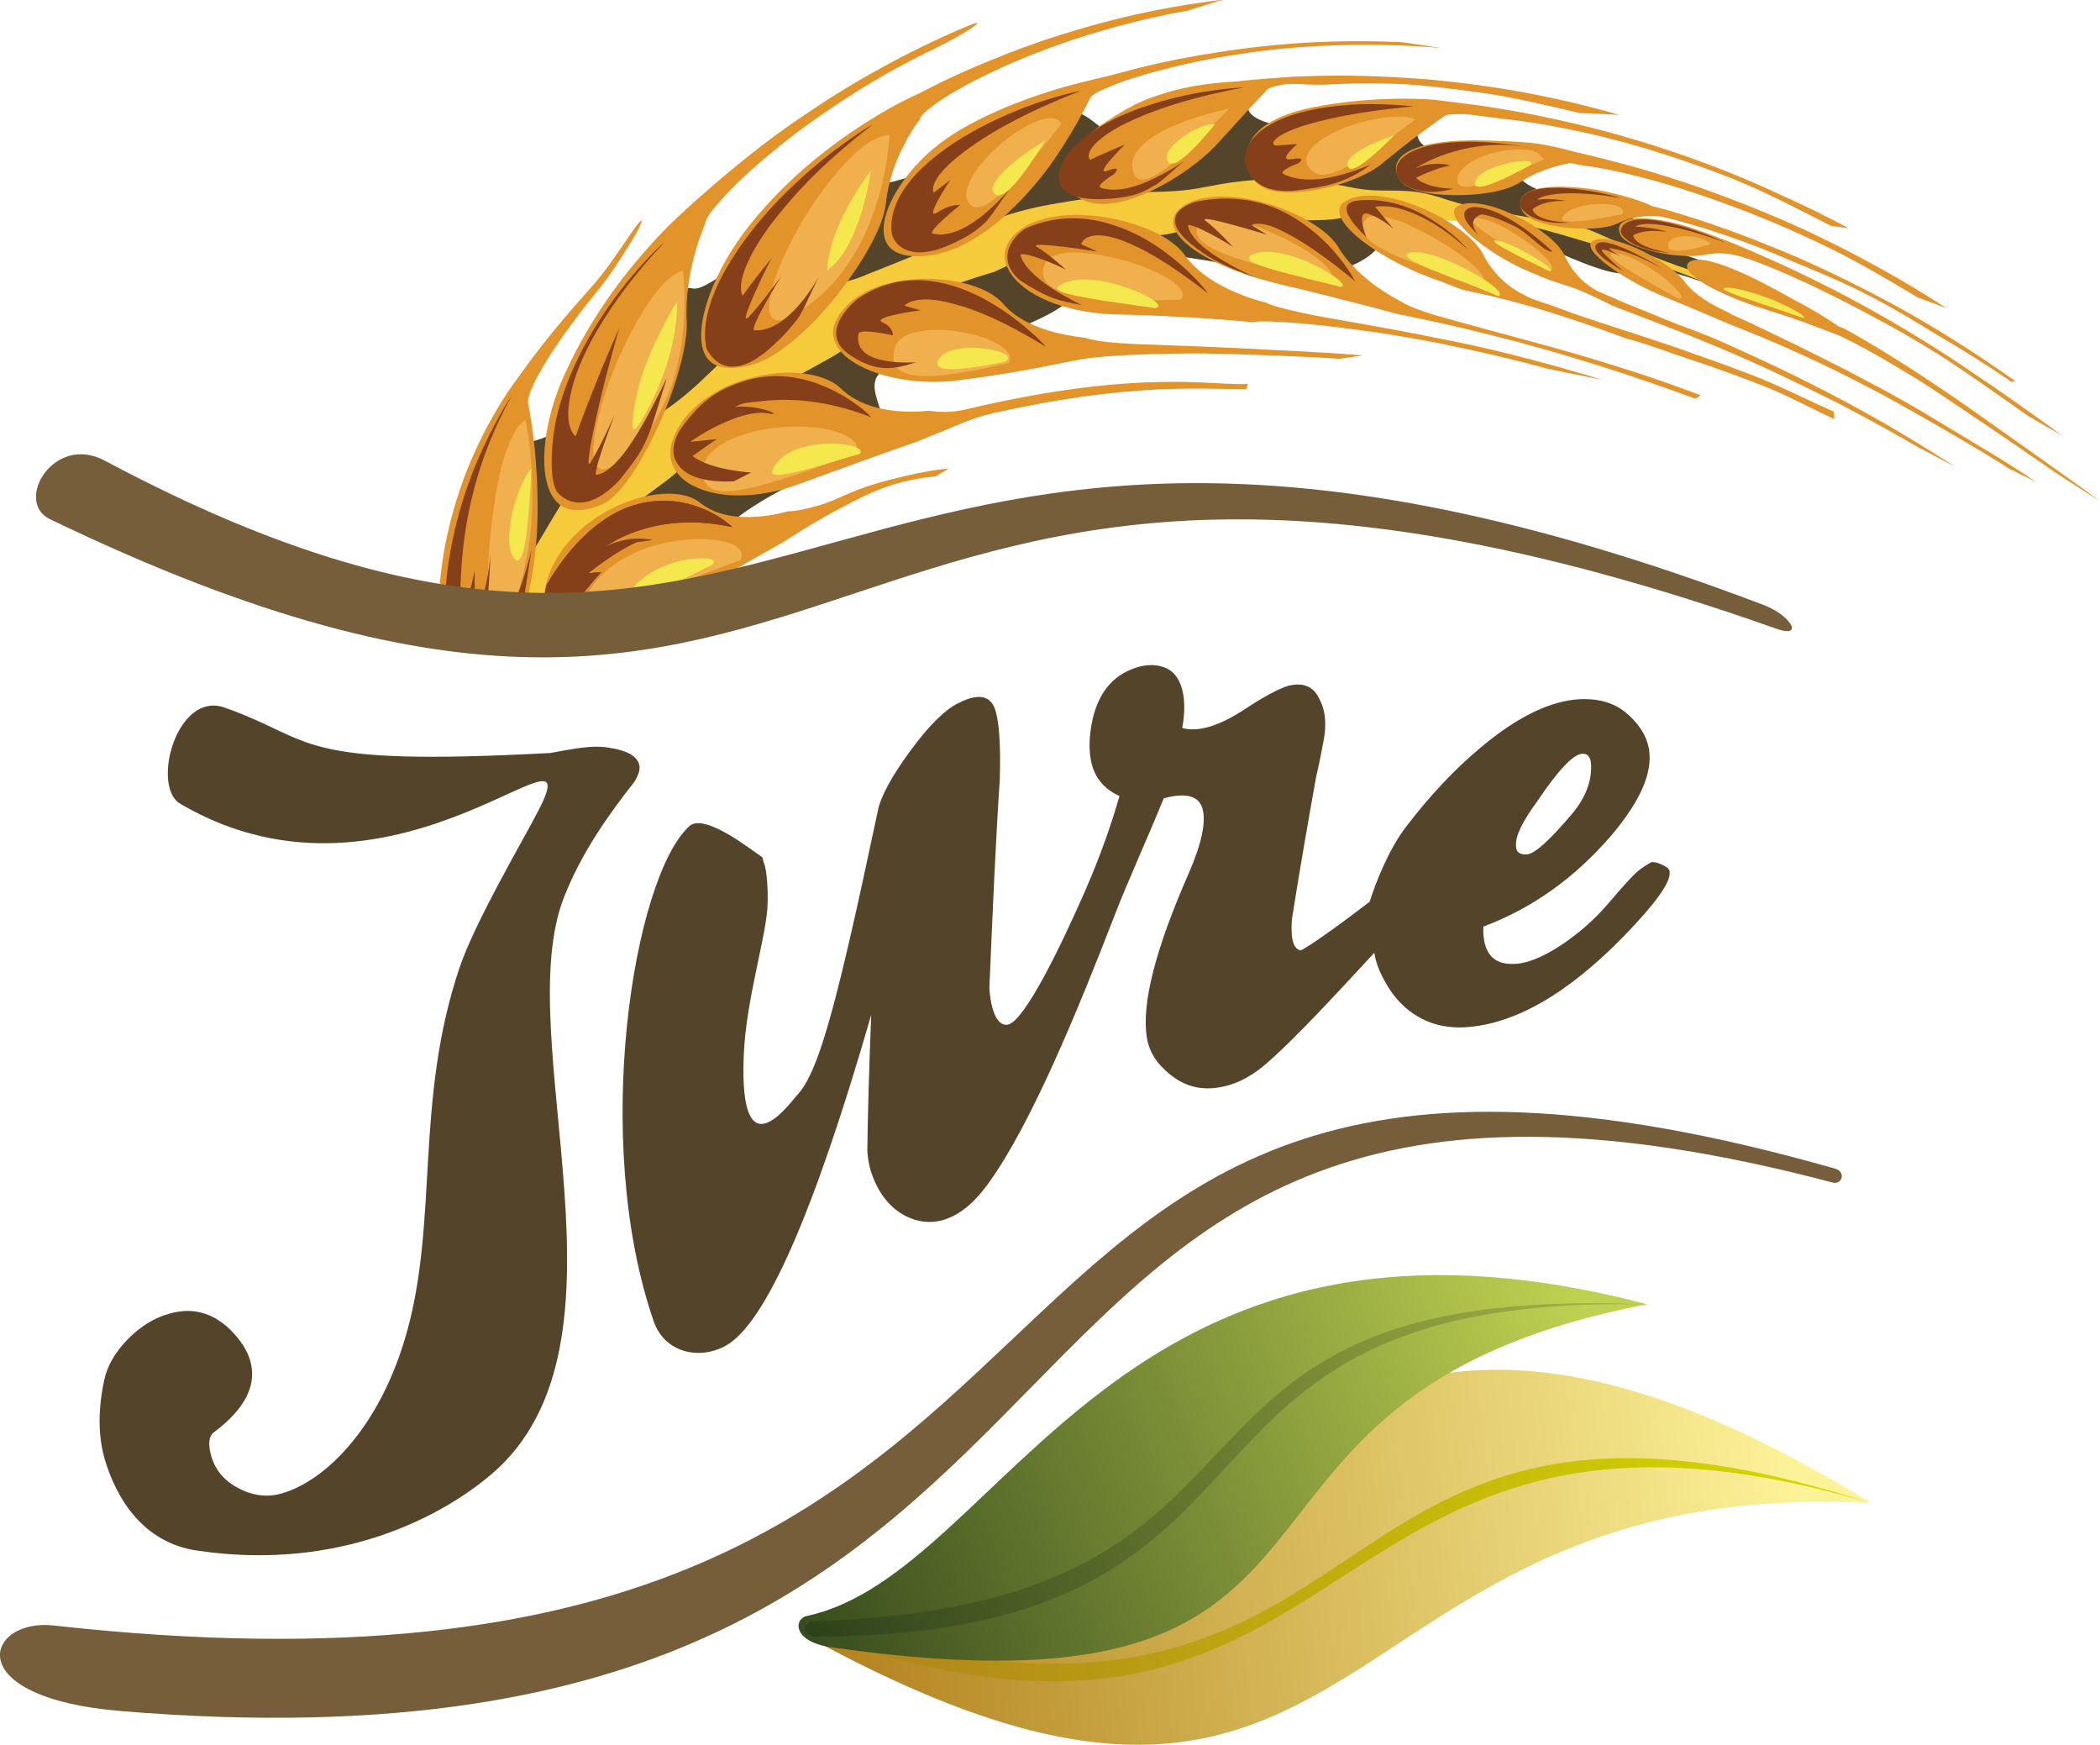
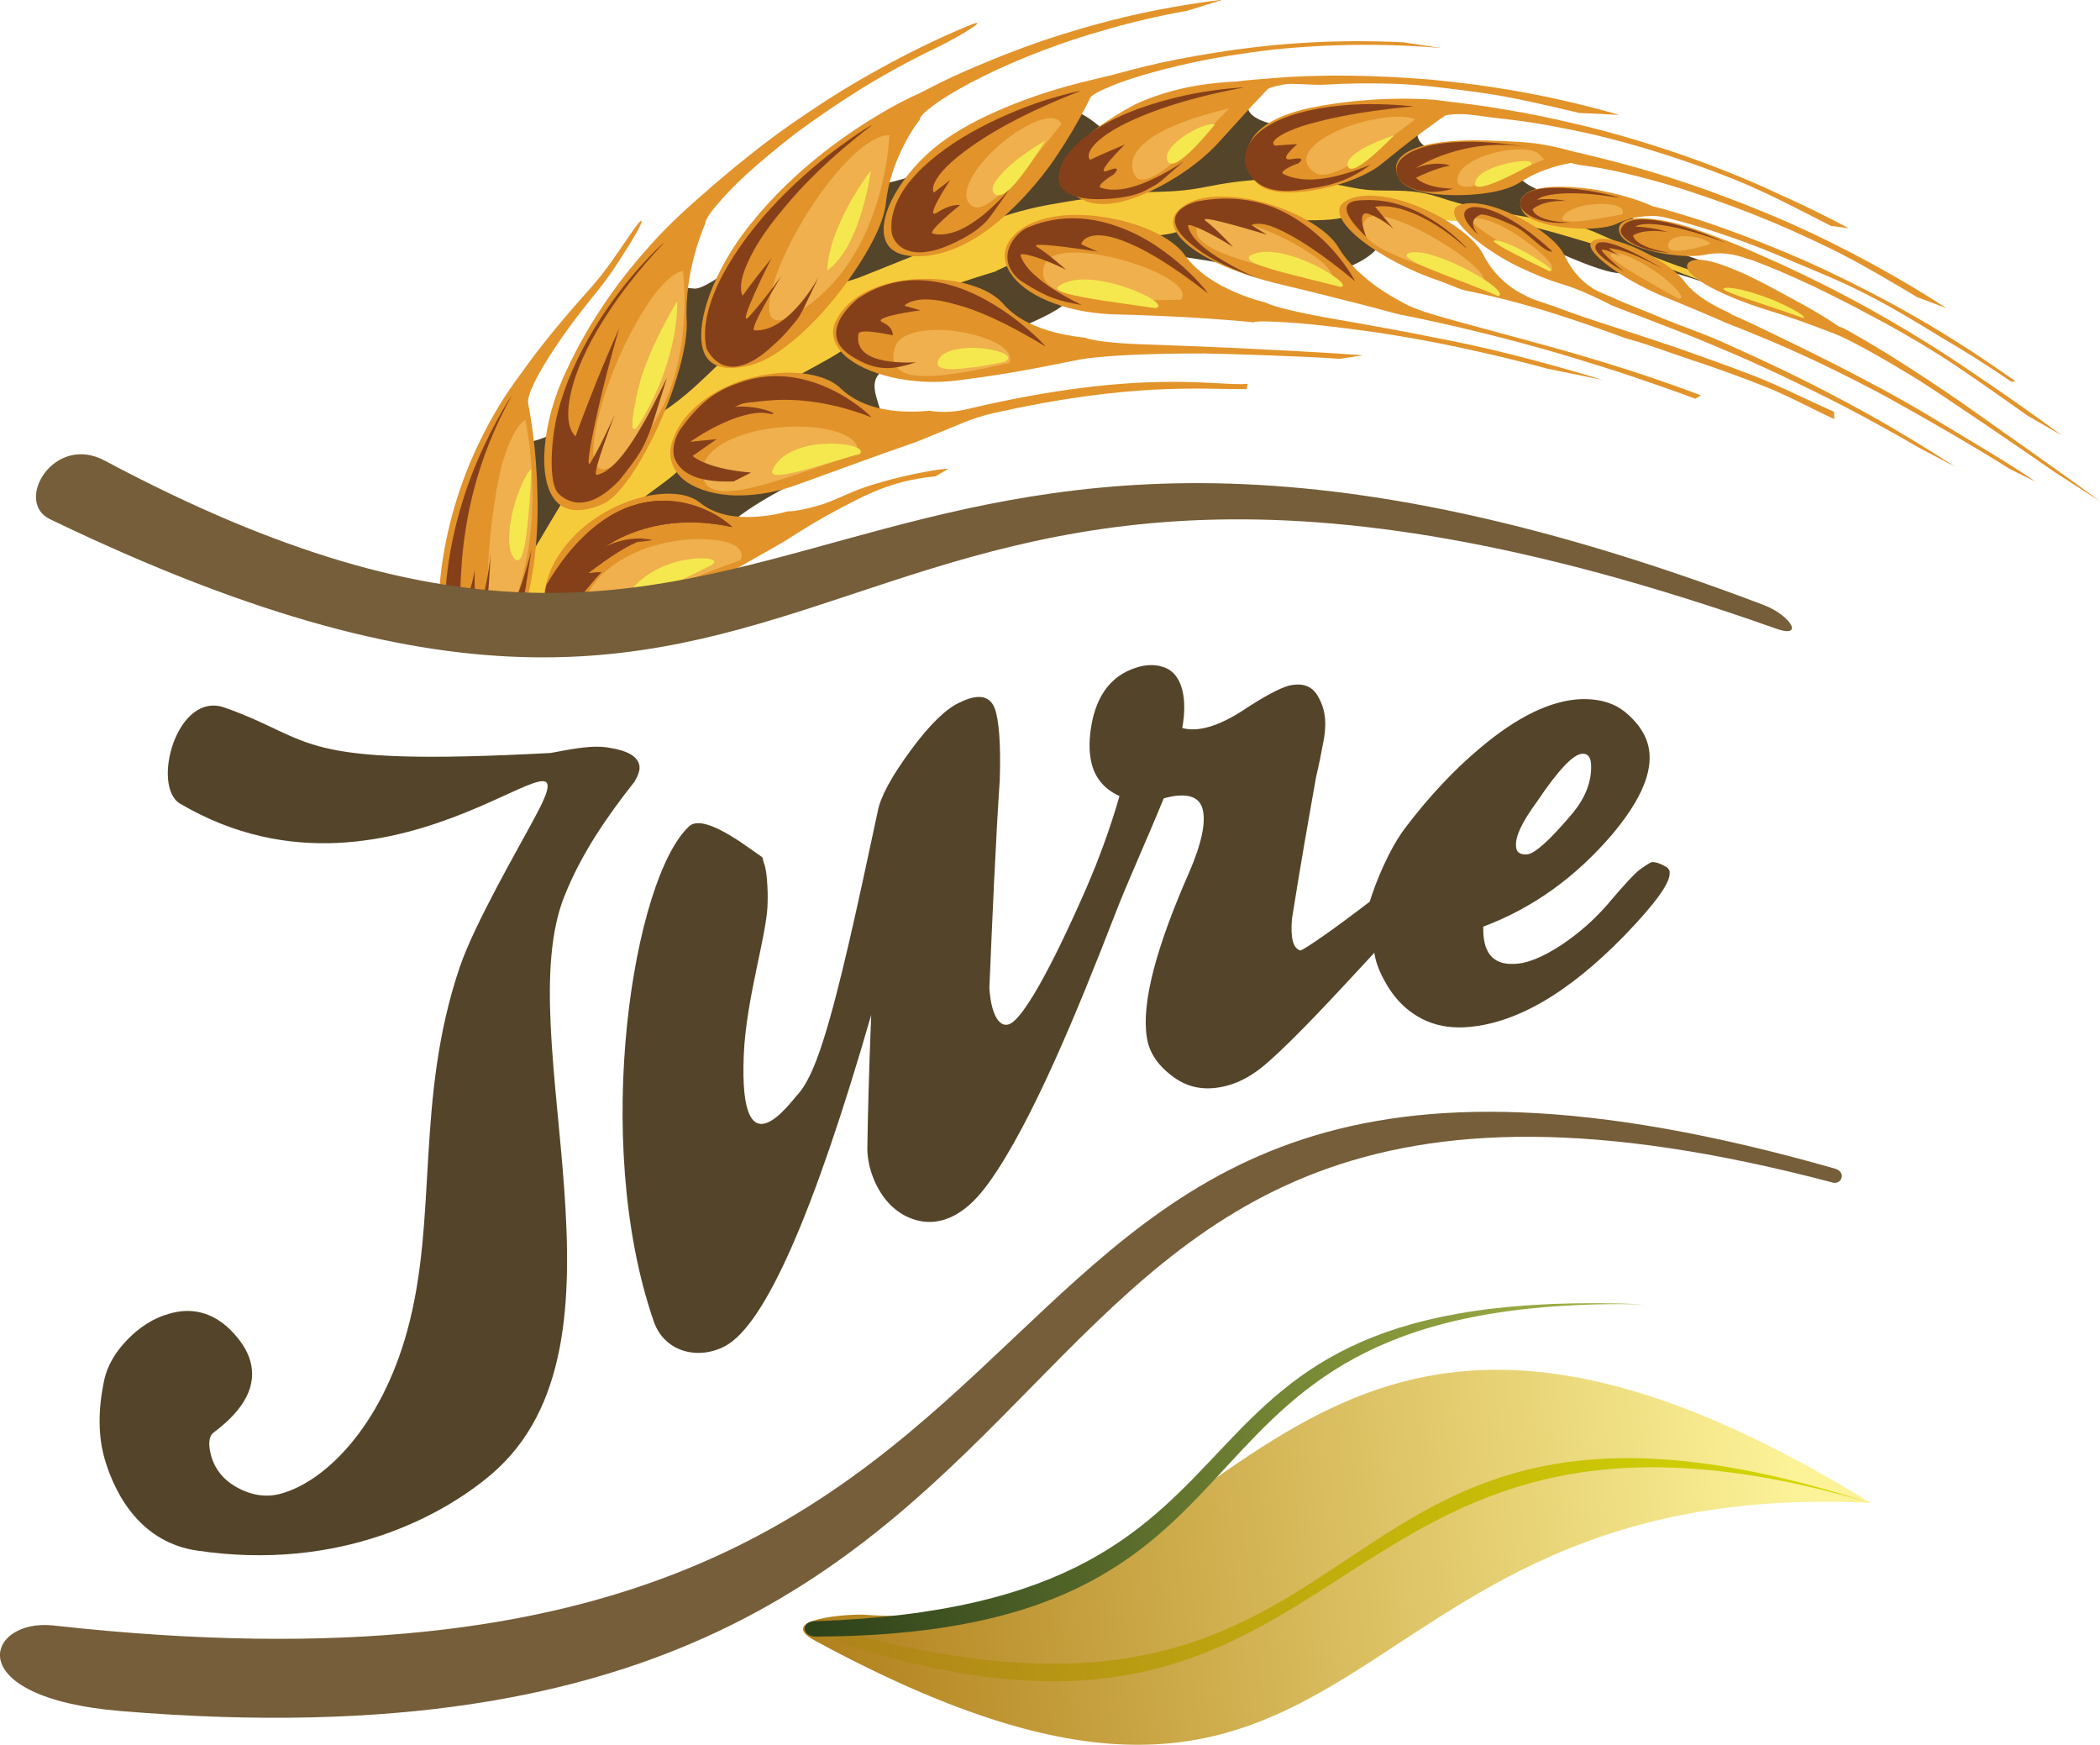
<svg xmlns="http://www.w3.org/2000/svg" width="130" height="108" viewBox="0 0 130 108" fill="none">
  <g clip-path="url(#clip0_8_14)">
    <path d="M108.051 17.905C108.862 17.691 109.386 17.406 107.265 16.74C106.216 16.431 104.5 15.884 103.166 15.361C101.808 14.838 100.807 14.314 101.14 13.886C101.474 13.482 100.449 13.102 99.091 12.745C97.732 12.388 96.04 12.079 95.063 11.675C93.085 10.771 94.277 9.797 92.585 9.797C91.727 9.797 90.559 9.749 89.558 9.535C88.581 9.345 87.795 8.988 87.747 8.346C87.699 7.704 86.675 7.538 85.435 7.609C84.196 7.657 82.719 7.918 81.742 7.966C80.741 8.013 79.692 7.894 78.882 7.704C78.048 7.514 77.428 7.205 77.285 6.801C77.142 6.42 75.545 6.848 73.853 7.419C72.161 8.013 70.326 8.75 69.659 8.75C68.968 8.727 68.277 7.918 67.443 7.347C66.609 6.777 65.632 6.42 64.368 7.347C63.534 7.942 62.2 8.584 60.794 9.202C59.364 9.82 57.839 10.439 56.552 10.867C55.265 11.295 54.193 11.532 53.668 11.414C53.144 11.318 51.905 11.937 50.451 12.888C48.997 13.839 47.329 15.075 45.947 16.122C44.565 17.144 43.421 17.952 42.92 17.857C42.134 17.715 40.942 18.309 39.846 19.213C38.774 20.116 37.82 21.329 37.463 22.28C36.295 25.3 35.056 26.441 33.96 26.964C32.863 27.488 31.934 27.369 31.433 27.963C31.1 28.343 30.647 29.223 30.147 30.27C29.646 31.34 29.146 32.576 28.717 33.741C28.288 34.882 27.954 35.952 27.74 36.571C27.597 37.046 27.215 37.593 26.763 38.188C31.6 38.758 36.105 38.306 40.632 37.379C40.823 37.284 40.99 37.189 41.133 37.118C41.919 36.618 43.135 35.881 43.993 35.215C44.874 34.526 45.399 33.884 44.779 33.48C44.35 33.218 44.874 32.6 45.875 31.863C46.876 31.125 48.354 30.293 49.855 29.556C51.333 28.819 52.81 28.153 53.716 27.701C55.074 26.941 54.645 25.87 54.336 24.872C54.026 23.873 53.835 22.922 55.765 22.542C57.052 22.304 58.768 21.805 60.46 21.234C62.152 20.663 63.82 20.045 64.964 19.427C66.108 18.808 66.704 18.214 66.227 17.643C65.512 16.787 65.655 16.24 66.37 15.908C67.085 15.575 68.348 15.479 69.85 15.551C71.351 15.622 73.091 15.86 74.687 16.122C76.308 16.407 77.809 16.716 78.834 16.93C80.931 17.263 82.79 16.906 84.053 16.264C85.316 15.622 85.96 14.695 85.602 13.863C85.364 13.292 86.222 13.102 87.556 13.197C88.915 13.292 90.726 13.672 92.418 14.172C94.086 14.647 95.611 15.218 96.35 15.575C97.446 16.074 98.59 16.526 99.448 16.764C100.306 17.001 100.902 16.977 100.926 16.549C100.95 16.24 102.141 16.454 103.69 16.906C105.239 17.358 107.146 18.024 108.576 18.547C110.006 19.046 110.983 19.355 110.697 18.951C110.697 18.88 107.241 18.119 108.051 17.905Z" fill="#544429" />
    <path d="M105.072 16.835C104.405 16.668 103.38 16.288 102.403 15.908C101.426 15.527 100.449 15.123 99.853 14.861C98.662 14.362 98.209 14.005 96.112 13.696C95.063 13.53 93.824 13.316 92.656 13.102C91.489 12.888 90.392 12.626 89.653 12.388C88.128 11.889 87.675 11.794 85.745 11.794C84.768 11.794 84.291 11.723 83.672 11.604C83.076 11.485 82.337 11.318 80.907 11.2C79.478 11.081 78.477 11.081 77.547 11.152C76.618 11.223 75.784 11.342 74.711 11.556C73.639 11.77 72.829 11.841 71.899 11.865C70.97 11.889 69.945 11.913 68.42 12.127C66.895 12.341 65.441 12.555 64.106 12.84C62.748 13.149 61.509 13.53 60.413 14.124C59.316 14.719 57.767 15.337 56.361 15.908C54.955 16.478 53.692 16.978 53.096 17.215C52.477 17.429 51.571 17.62 50.427 18.095C49.283 18.571 47.925 19.332 46.471 20.639C45.041 21.995 44.04 22.993 43.159 23.802C42.277 24.61 41.467 25.229 40.466 25.847C39.465 26.513 38.583 27.012 37.677 27.725C36.772 28.462 35.866 29.413 34.841 31.03C33.84 32.671 33.078 34.026 32.315 35.215C31.6 36.357 30.909 37.379 30.099 38.378C31.457 38.425 32.792 38.402 34.127 38.306C34.413 37.427 34.937 36.285 35.675 35.168C36.438 34.003 37.391 32.837 38.392 31.982C39.393 31.102 40.323 30.436 41.038 29.913C41.752 29.39 42.229 28.962 42.372 28.605C42.491 28.225 43.444 27.321 44.565 26.394C45.709 25.49 47.043 24.563 47.877 24.063C48.735 23.588 49.95 22.97 50.999 22.375C52.072 21.781 53.001 21.186 53.239 20.639C53.406 20.259 54.359 19.641 55.575 19.046C56.79 18.452 58.291 17.881 59.507 17.477C60.698 17.073 61.604 16.811 61.604 16.811C61.604 16.787 62.676 16.288 63.892 15.789C65.131 15.289 66.513 14.838 67.085 14.742C67.657 14.671 68.682 14.671 69.778 14.671C70.874 14.647 72.042 14.6 72.852 14.362C74.497 13.815 73.543 13.411 75.474 13.458C76.427 13.482 77.952 13.553 79.406 13.601C80.86 13.649 82.29 13.672 83.076 13.482C83.862 13.268 84.816 13.244 85.721 13.268C86.651 13.292 87.532 13.411 88.2 13.506C88.867 13.601 90.035 13.672 91.083 13.744C92.132 13.791 93.038 13.815 93.181 13.744C93.324 13.672 94.444 13.91 95.754 14.267C97.065 14.623 98.59 15.099 99.567 15.384C100.211 15.551 101.522 15.955 102.928 16.478C104.334 16.978 105.835 17.596 106.907 18.024C107.98 18.476 108.599 18.737 108.266 18.547C108.29 18.547 106.455 17.168 105.072 16.835Z" fill="#F6CB3B" />
    <path d="M39.036 14.481C38.035 15.931 37.487 16.787 36.51 17.881C35.532 18.975 34.698 19.95 34.007 20.806C33.34 21.638 32.816 22.328 32.482 22.803C32.125 23.279 31.958 23.54 31.958 23.517C30.909 24.967 30.075 26.465 29.384 27.987C28.693 29.509 28.192 31.03 27.835 32.481C27.477 33.955 27.263 35.358 27.192 36.642C27.168 37.189 27.168 37.688 27.168 38.188C28.884 38.402 30.576 38.473 32.22 38.449C32.601 37.355 32.863 36.19 33.03 35.025C33.245 33.503 33.316 31.958 33.269 30.579C33.245 29.176 33.126 27.916 33.006 26.941C32.887 25.966 32.744 25.252 32.697 24.967C32.649 24.753 32.768 24.325 33.054 23.73C33.34 23.136 33.793 22.351 34.389 21.472C34.984 20.568 35.747 19.546 36.629 18.452C37.534 17.358 38.106 16.526 38.988 15.099C39.894 13.672 40.013 13.03 39.036 14.481Z" fill="#E2932A" />
    <path fill-rule="evenodd" clip-rule="evenodd" d="M77.237 23.754C75.402 23.945 70.779 22.732 59.864 25.324C58.863 25.561 58.053 25.514 57.529 25.419C57.529 25.419 56.647 25.538 55.551 25.442C54.431 25.347 53.096 25.015 52.095 24.087C51.404 23.374 50.093 23.041 48.664 23.065C47.21 23.112 45.613 23.517 44.303 24.277C42.992 25.038 41.967 26.108 41.586 27.416C41.324 28.296 41.633 29.081 42.277 29.651C42.92 30.198 43.945 30.555 45.16 30.65C46.376 30.721 47.806 30.555 49.259 30.032C51.19 29.342 53.168 28.605 54.645 28.082C56.147 27.559 57.148 27.202 57.148 27.178C57.148 27.178 57.553 27.012 58.315 26.703C59.078 26.417 60.127 25.87 61.532 25.561C69.945 23.683 74.211 24.087 77.166 24.087L77.237 23.754Z" fill="#E2932A" />
    <path fill-rule="evenodd" clip-rule="evenodd" d="M84.363 21.995C82.814 21.852 77.976 21.614 76.546 21.543C75.093 21.472 73.734 21.424 72.519 21.377C71.28 21.329 70.183 21.305 69.278 21.234C68.372 21.163 67.633 21.067 67.157 20.901C67.157 20.901 66.323 20.83 65.274 20.568C64.225 20.283 62.986 19.807 62.128 18.832C61.532 18.119 60.341 17.596 58.935 17.382C57.553 17.168 55.98 17.215 54.645 17.643C53.311 18.048 52.215 18.832 51.714 19.926C51.38 20.663 51.642 21.377 52.286 21.995C52.929 22.589 53.954 23.065 55.193 23.35C56.433 23.635 57.862 23.73 59.316 23.54C61.247 23.302 63.082 22.993 64.416 22.732C65.775 22.47 66.632 22.28 66.632 22.304C66.656 22.28 67.038 22.209 67.681 22.137C68.348 22.066 69.278 21.995 70.445 21.947C71.613 21.9 72.995 21.876 74.568 21.876C76.117 21.9 81.122 22.066 82.933 22.209L84.363 21.995Z" fill="#E2932A" />
    <path fill-rule="evenodd" clip-rule="evenodd" d="M99.21 23.517C97.446 22.97 95.635 22.47 93.872 22.018C92.108 21.567 90.368 21.186 88.724 20.877C87.08 20.544 85.531 20.259 84.172 20.021C82.79 19.783 81.575 19.569 80.574 19.355C79.573 19.141 78.81 18.951 78.31 18.713C78.31 18.713 77.452 18.523 76.427 18.071C75.379 17.62 74.163 16.906 73.377 15.836C72.852 15.052 71.661 14.338 70.255 13.886C68.849 13.435 67.204 13.197 65.775 13.339C64.345 13.482 63.105 13.982 62.486 14.909C62.057 15.551 62.128 16.264 62.557 16.906C62.986 17.572 63.773 18.166 64.845 18.618C65.918 19.07 67.252 19.379 68.777 19.451C70.779 19.498 72.995 19.593 74.711 19.712C76.427 19.831 77.619 19.95 77.619 19.95C77.642 19.902 78 19.878 78.643 19.902C79.287 19.926 80.192 19.974 81.336 20.093C82.48 20.211 83.815 20.378 85.34 20.592C86.841 20.83 88.533 21.115 90.297 21.495C92.061 21.876 93.919 22.304 95.826 22.827L99.21 23.517Z" fill="#E2932A" />
    <path fill-rule="evenodd" clip-rule="evenodd" d="M105.287 24.468C103.714 23.873 102.141 23.326 100.568 22.827C98.995 22.328 97.47 21.876 96.016 21.472C94.563 21.067 93.204 20.711 91.989 20.378C90.774 20.045 89.701 19.76 88.819 19.498C87.938 19.236 87.247 18.975 86.818 18.713C86.818 18.713 86.15 18.38 85.316 17.81C84.482 17.215 83.505 16.383 82.885 15.361C82.457 14.6 81.432 13.839 80.169 13.244C78.906 12.65 77.428 12.246 76.094 12.174C74.759 12.103 73.591 12.341 72.924 13.03C72.471 13.506 72.543 14.053 72.995 14.623C73.448 15.194 74.282 15.765 75.379 16.288C76.475 16.811 77.833 17.263 79.335 17.619C81.479 18.119 83.362 18.618 84.697 18.951C86.031 19.308 86.818 19.522 86.818 19.498C89.534 20.045 91.989 20.639 94.205 21.234C96.422 21.828 98.4 22.447 100.187 23.017C101.974 23.612 103.547 24.159 104.953 24.682L105.287 24.468Z" fill="#E2932A" />
    <path fill-rule="evenodd" clip-rule="evenodd" d="M113.533 25.49C111.936 24.777 110.053 23.826 108.433 23.207C106.836 22.589 105.263 22.042 103.786 21.519C102.308 21.02 101.164 20.639 99.901 20.235C98.638 19.831 97.494 19.451 96.565 19.094C95.635 18.737 94.873 18.571 94.372 18.262C94.372 18.262 92.752 17.596 91.822 15.765C91.489 15.075 90.631 14.314 89.582 13.672C88.51 13.03 87.223 12.483 86.055 12.246C84.887 12.008 83.815 12.056 83.171 12.531C82.528 13.03 83.1 13.934 84.291 14.885C85.483 15.812 87.294 16.787 89.105 17.382C90.154 17.786 90.392 17.905 90.702 17.976C91.012 18.048 91.369 18.095 92.728 18.428C94.086 18.761 96.422 19.379 100.664 20.948C102.022 21.305 103.333 21.828 104.786 22.304C106.24 22.779 107.742 23.326 109.243 23.921C110.744 24.515 112.103 25.276 113.556 25.942L113.533 25.49Z" fill="#E2932A" />
    <path fill-rule="evenodd" clip-rule="evenodd" d="M89.225 2.972C86.984 2.782 84.744 2.734 82.647 2.806C80.526 2.877 78.524 3.067 76.713 3.353C74.902 3.614 73.281 3.971 71.899 4.328C70.541 4.684 69.445 5.041 68.682 5.374C67.919 5.683 67.49 5.945 67.466 6.111C67.466 6.111 67.204 6.658 66.752 7.466C66.299 8.275 65.679 9.297 64.964 10.296C64.345 11.128 63.606 12.008 62.772 12.816C61.962 13.625 61.056 14.362 60.079 14.909C59.126 15.456 58.101 15.812 57.005 15.86C55.575 15.908 54.907 15.432 54.741 14.623C54.574 13.815 54.931 12.697 55.646 11.604C56.361 10.486 57.41 9.392 58.625 8.56C59.745 7.775 61.247 7.038 62.748 6.444C64.249 5.849 65.751 5.398 66.895 5.112C68.038 4.827 68.777 4.661 68.777 4.661C68.777 4.661 69.278 4.518 70.207 4.28C71.113 4.042 72.447 3.733 74.092 3.448C75.736 3.163 77.69 2.877 79.835 2.711C82.004 2.544 84.363 2.497 86.841 2.616L89.225 2.972Z" fill="#E2932A" />
    <path fill-rule="evenodd" clip-rule="evenodd" d="M97.756 6.991C95.659 6.491 93.538 5.992 91.632 5.731C89.725 5.469 87.866 5.231 86.269 5.184C84.673 5.136 83.41 5.16 82.242 5.231C81.05 5.303 80.097 5.112 79.454 5.231C78.786 5.35 78.429 5.493 78.405 5.588C78.405 5.588 77.976 6.04 77.38 6.682C76.785 7.347 75.998 8.203 75.259 9.012C74.282 10.034 72.805 11.081 71.303 11.794C69.802 12.507 68.277 12.888 67.181 12.436C65.536 11.746 65.441 10.724 66.18 9.63C66.918 8.536 68.539 7.371 70.302 6.444C71.732 5.778 73.305 5.398 74.521 5.231C75.736 5.065 76.618 5.041 76.594 5.041C76.594 5.041 76.904 4.993 77.452 4.946C78.024 4.898 78.858 4.827 79.906 4.756C80.955 4.708 82.218 4.66 83.672 4.684C85.126 4.708 86.746 4.779 88.51 4.922C90.273 5.088 92.156 5.326 94.134 5.683C96.112 6.04 98.161 6.515 100.235 7.11L97.756 6.991Z" fill="#E2932A" />
    <path fill-rule="evenodd" clip-rule="evenodd" d="M113.342 13.982C111.388 12.983 109.267 11.865 107.36 11.104C105.454 10.344 103.571 9.701 101.831 9.178C100.068 8.655 98.424 8.251 96.922 7.966C95.421 7.657 94.11 7.466 92.99 7.347C91.87 7.229 91.083 7.062 90.464 7.062C89.844 7.062 89.487 7.11 89.439 7.181C89.439 7.157 88.843 7.585 88.033 8.18C87.223 8.774 86.246 9.559 85.459 10.201C84.482 10.962 82.766 11.556 81.193 11.794C79.621 12.032 78.167 11.937 77.666 11.152C77.047 10.177 77.023 9.25 77.595 8.465C78.167 7.68 79.358 7.038 81.193 6.658C83.076 6.277 84.983 6.135 86.436 6.111C87.866 6.087 88.843 6.182 88.843 6.182C88.843 6.182 89.248 6.23 89.987 6.325C90.726 6.42 91.822 6.539 93.157 6.777C94.491 6.991 96.112 7.324 97.899 7.752C99.686 8.18 101.665 8.75 103.762 9.464C105.859 10.177 108.051 11.033 110.268 12.079C111.65 12.697 113.056 13.387 114.438 14.124L113.342 13.982Z" fill="#E2932A" />
    <path fill-rule="evenodd" clip-rule="evenodd" d="M118.704 18.404C116.988 17.382 115.105 16.264 113.413 15.432C111.721 14.6 110.053 13.863 108.48 13.244C106.907 12.626 105.406 12.103 104.071 11.675C102.713 11.247 101.522 10.938 100.497 10.7C99.472 10.462 98.638 10.32 98.042 10.248C97.446 10.177 97.232 10.034 97.16 10.106C97.16 10.106 95.564 10.32 94.038 11.318C93.181 11.865 91.512 12.103 89.963 12.079C88.414 12.056 87.008 11.77 86.603 11.057C86.103 10.153 86.651 9.511 87.747 9.131C88.843 8.75 90.511 8.631 92.227 8.703C93.752 8.75 94.491 8.798 95.159 8.893C95.826 8.988 96.398 9.107 97.542 9.416C97.542 9.416 97.899 9.487 98.567 9.654C99.234 9.82 100.187 10.058 101.379 10.391C102.57 10.724 103.976 11.176 105.549 11.723C107.122 12.293 108.862 12.959 110.697 13.768C112.532 14.576 114.438 15.527 116.368 16.597C117.751 17.358 119.133 18.19 120.491 19.07L118.704 18.404Z" fill="#E2932A" />
    <path fill-rule="evenodd" clip-rule="evenodd" d="M124.519 23.635C123.065 22.637 121.635 21.733 120.086 20.83C118.537 19.878 116.964 18.927 115.439 18.166C113.914 17.382 112.412 16.787 111.006 16.193C109.624 15.598 108.313 15.075 107.193 14.695C106.049 14.291 105.096 14.005 104.334 13.791C103.571 13.577 102.928 13.411 102.689 13.387C102.689 13.387 101.355 13.221 100.115 13.839C99.4 14.172 98.09 14.219 96.851 14.077C95.635 13.934 94.515 13.601 94.229 13.03C93.872 12.317 94.348 11.865 95.23 11.675C96.112 11.485 97.422 11.532 98.805 11.746C101.093 12.151 102.308 12.769 102.308 12.769C102.308 12.769 102.761 12.864 103.547 13.102C104.357 13.339 105.501 13.696 106.884 14.195C108.266 14.695 109.91 15.337 111.65 16.098C113.413 16.882 115.296 17.81 117.226 18.856C118.513 19.569 119.8 20.306 121.063 21.115C122.326 21.9 123.566 22.756 124.757 23.588L124.519 23.635Z" fill="#E2932A" />
    <path fill-rule="evenodd" clip-rule="evenodd" d="M130 31.03C128.475 29.865 122.874 25.942 121.468 24.943C120.062 23.968 118.752 23.112 117.632 22.399C116.511 21.686 115.582 21.139 114.915 20.758C114.271 20.378 113.89 20.188 113.866 20.235C113.866 20.235 112.937 19.546 110.959 18.499C109.886 17.905 108.504 17.144 107.265 16.645C106.049 16.145 104.977 15.884 104.548 16.24C104.214 16.549 104.643 17.049 105.597 17.619C106.55 18.166 107.98 18.761 109.624 19.26C111.292 19.76 113.699 20.711 113.699 20.711C113.962 20.806 114.581 21.115 115.463 21.59C116.345 22.066 117.346 22.66 118.68 23.469C119.991 24.277 125.71 28.177 127.236 29.247L130 31.03Z" fill="#E2932A" />
    <path fill-rule="evenodd" clip-rule="evenodd" d="M58.72 29.009C57.314 29.081 54.645 29.77 53.549 30.151C52.453 30.531 51.571 31.03 50.737 31.268C49.927 31.506 49.236 31.649 48.759 31.649C48.759 31.649 47.925 31.91 46.829 31.982C45.732 32.053 44.398 31.958 43.349 31.125C42.634 30.531 41.347 30.412 39.965 30.721C38.583 31.03 37.105 31.744 35.938 32.79C34.77 33.836 33.912 35.191 33.697 36.69C33.554 37.688 34.007 38.354 34.794 38.663C35.58 38.996 36.724 38.996 38.035 38.734C39.322 38.473 40.799 37.95 42.158 37.189C43.969 36.119 45.566 35.215 46.686 34.573C47.83 33.931 48.521 33.527 48.521 33.527C48.521 33.527 48.926 33.266 49.688 32.79C50.451 32.314 51.571 31.672 52.977 30.959C54.383 30.246 55.861 29.675 57.91 29.485L58.72 29.009Z" fill="#E2932A" />
    <path fill-rule="evenodd" clip-rule="evenodd" d="M125.52 25.728C124.066 24.705 121.468 22.851 120.015 21.947C118.585 21.044 117.155 20.235 115.844 19.546C114.533 18.832 113.318 18.238 112.246 17.715C111.173 17.215 110.268 16.811 109.553 16.526C108.838 16.24 108.361 16.05 108.123 16.003C108.123 16.003 106.884 15.479 105.573 15.765C104.786 15.931 103.571 15.836 102.499 15.598C101.426 15.361 100.473 14.98 100.282 14.457C100.02 13.815 100.592 13.53 101.545 13.506C102.499 13.506 103.809 13.768 105.049 14.219C106.884 14.861 108.123 15.408 108.123 15.408C108.123 15.408 108.552 15.598 109.314 15.931C110.077 16.264 111.149 16.764 112.46 17.406C113.771 18.048 115.296 18.856 116.94 19.807C118.585 20.758 120.348 21.852 122.112 23.065C123.542 24.016 126.235 25.894 127.617 26.941L125.52 25.728Z" fill="#E2932A" />
    <path fill-rule="evenodd" clip-rule="evenodd" d="M43.659 13.839C43.659 13.839 43.325 14.576 43.016 15.694C42.706 16.811 42.42 18.357 42.515 19.95C42.539 21.02 42.205 22.494 41.681 24.04C41.157 25.585 40.418 27.202 39.632 28.534C38.845 29.865 38.035 30.888 37.272 31.221C35.89 31.791 34.961 31.649 34.389 30.983C33.817 30.317 33.602 29.128 33.721 27.678C33.84 26.227 34.293 24.515 35.104 22.851C35.842 21.258 36.724 19.783 37.63 18.476C38.535 17.168 39.489 16.026 40.346 15.075C41.204 14.124 41.967 13.411 42.515 12.912C43.063 12.412 43.397 12.127 43.397 12.127C43.397 12.127 43.683 11.889 44.183 11.437C44.708 10.986 45.446 10.367 46.4 9.606C47.353 8.845 48.521 7.966 49.879 7.062C51.237 6.135 52.763 5.184 54.455 4.256C56.123 3.329 57.958 2.425 59.888 1.617C61.485 0.951 59.65 2.14 57.982 2.948C56.29 3.757 54.693 4.637 53.239 5.54C51.785 6.444 50.451 7.371 49.259 8.251C48.092 9.155 47.067 10.011 46.233 10.771C45.399 11.532 44.755 12.222 44.326 12.745C43.873 13.268 43.659 13.649 43.659 13.839Z" fill="#E2932A" />
    <path fill-rule="evenodd" clip-rule="evenodd" d="M73.496 0.666C71.613 0.999 69.826 1.427 68.158 1.926C66.49 2.402 64.964 2.948 63.606 3.495C62.248 4.042 61.056 4.613 60.055 5.136C59.078 5.659 58.291 6.135 57.767 6.539C57.243 6.919 56.933 7.229 56.933 7.419C56.933 7.419 56.456 7.989 55.98 8.941C55.479 9.892 54.979 11.2 54.836 12.626C54.717 13.625 54.097 14.933 53.215 16.312C52.334 17.691 51.19 19.141 49.974 20.306C48.759 21.472 47.496 22.375 46.328 22.637C44.779 22.993 43.921 22.637 43.587 21.828C43.254 20.996 43.397 19.712 43.921 18.262C44.446 16.835 45.327 15.265 46.447 13.886C47.83 12.151 49.426 10.653 50.975 9.44C52.524 8.227 53.978 7.324 55.074 6.705C56.17 6.087 56.862 5.802 56.862 5.802C56.862 5.802 57.195 5.635 57.791 5.326C58.387 5.017 59.292 4.589 60.413 4.114C61.532 3.638 62.891 3.091 64.464 2.544C66.013 2.021 67.776 1.498 69.659 1.046C71.566 0.594 73.591 0.238 75.712 -0.024L73.496 0.666Z" fill="#E2932A" />
    <path fill-rule="evenodd" clip-rule="evenodd" d="M121.039 28.89C119.347 27.797 117.489 26.655 115.606 25.609C114.104 24.777 112.555 23.968 111.054 23.231C109.553 22.494 108.075 21.828 106.717 21.21C105.335 20.592 104.143 20.211 102.999 19.736C101.784 19.213 100.592 18.785 99.901 18.452C99.138 18.119 98.733 17.976 98.447 17.738C98.447 17.738 97.518 17.215 96.851 15.812C96.517 15.052 95.254 14.053 93.872 13.387C92.513 12.697 91.036 12.341 90.249 12.745C89.725 13.03 90.13 13.768 91.012 14.552C91.894 15.337 93.252 16.217 94.658 16.811C95.897 17.358 96.279 17.453 96.803 17.62C97.327 17.786 97.995 18 99.782 18.904C100.235 19.094 100.95 19.355 101.879 19.712C102.808 20.069 103.929 20.497 105.215 21.02C106.478 21.543 107.908 22.137 109.386 22.827C110.887 23.517 112.436 24.277 114.033 25.086C115.63 25.918 117.226 26.798 118.775 27.701L121.039 28.89Z" fill="#E2932A" />
    <path fill-rule="evenodd" clip-rule="evenodd" d="M126.02 29.818C124.423 28.7 121.754 27.155 120.158 26.18C118.561 25.205 117.012 24.325 115.534 23.564C114.081 22.779 112.722 22.114 111.531 21.519C110.339 20.948 109.314 20.449 108.528 20.069C107.742 19.688 107.289 19.546 107.027 19.355C107.027 19.332 105.12 18.595 104.262 17.406C103.786 16.764 102.594 15.955 101.402 15.408C100.211 14.861 99.019 14.576 98.543 14.956C98.233 15.218 98.709 15.812 99.567 16.454C100.425 17.096 101.688 17.81 102.88 18.309C105.025 19.189 106.621 19.878 106.621 19.878C106.621 19.902 107.074 20.069 107.908 20.402C108.719 20.735 109.91 21.21 111.316 21.852C112.746 22.494 114.39 23.302 116.202 24.254C117.989 25.205 122.469 27.773 124.423 29.033L126.02 29.818Z" fill="#E2932A" />
    <path fill-rule="evenodd" clip-rule="evenodd" d="M53.025 28.106C53.025 28.058 51.833 28.51 50.284 29.033C48.759 29.556 46.9 30.198 45.542 30.365C44.183 30.531 43.278 30.222 43.564 28.795C43.778 27.892 44.946 27.178 46.423 26.774C47.901 26.37 49.664 26.299 51.023 26.536C52.405 26.798 53.311 27.321 53.025 28.106Z" fill="#EFB04D" />
    <path fill-rule="evenodd" clip-rule="evenodd" d="M62.462 22.47C62.462 22.447 60.389 22.993 58.482 23.207C56.576 23.421 54.86 23.255 55.408 21.472C55.718 20.473 57.696 20.235 59.483 20.544C61.27 20.853 62.891 21.638 62.462 22.47Z" fill="#EFB04D" />
    <path fill-rule="evenodd" clip-rule="evenodd" d="M45.828 34.692C45.852 34.645 44.588 35.12 43.016 35.738C41.443 36.357 39.536 37.141 38.154 37.593C36.772 38.045 35.866 38.116 36.176 37.236C36.676 35.81 37.987 34.764 39.512 34.121C41.038 33.48 42.801 33.266 44.088 33.408C45.375 33.503 46.185 33.979 45.828 34.692Z" fill="#EFB04D" />
    <path fill-rule="evenodd" clip-rule="evenodd" d="M73.115 18.547C73.138 18.547 72.018 18.594 70.588 18.571C69.159 18.571 67.443 18.523 66.227 18.214C64.988 17.905 64.225 17.334 64.726 16.24C65.036 15.67 66.156 15.527 67.514 15.694C68.873 15.86 70.445 16.312 71.613 16.859C72.781 17.429 73.496 18.047 73.115 18.547Z" fill="#EFB04D" />
    <path fill-rule="evenodd" clip-rule="evenodd" d="M82.361 17.477C82.385 17.453 81.313 17.215 79.93 16.906C78.548 16.573 76.88 16.169 75.688 15.67C74.473 15.17 73.734 14.576 74.211 13.863C74.592 13.363 75.76 13.411 77.094 13.815C78.429 14.195 79.954 14.909 81.05 15.646C82.123 16.335 82.766 17.049 82.361 17.477Z" fill="#EFB04D" />
    <path fill-rule="evenodd" clip-rule="evenodd" d="M91.798 17.667C91.798 17.643 90.797 17.358 89.534 16.954C88.271 16.549 86.722 16.026 85.65 15.456C84.578 14.885 83.958 14.219 84.578 13.553C84.935 13.173 85.984 13.387 87.175 13.91C88.367 14.433 89.725 15.242 90.678 15.979C91.632 16.716 92.18 17.406 91.798 17.667Z" fill="#EFB04D" />
    <path fill-rule="evenodd" clip-rule="evenodd" d="M65.703 7.68C65.679 7.68 64.511 9.25 63.225 10.676C61.962 12.103 60.579 13.411 59.983 12.579C59.364 11.77 60.579 10.034 62.081 8.798C63.582 7.561 65.346 6.824 65.703 7.68Z" fill="#EFB04D" />
    <path fill-rule="evenodd" clip-rule="evenodd" d="M76.117 6.705C76.07 6.705 74.759 8.132 73.4 9.392C72.018 10.653 70.565 11.723 70.183 10.724C69.754 9.654 70.755 8.727 72.114 8.037C73.496 7.347 75.212 6.919 76.117 6.705Z" fill="#EFB04D" />
    <path fill-rule="evenodd" clip-rule="evenodd" d="M87.604 7.395C87.58 7.395 86.341 8.37 84.959 9.321C83.576 10.272 82.051 11.176 81.384 10.676C80.121 9.82 81.336 8.703 83.028 7.989C84.744 7.276 86.937 7.015 87.604 7.395Z" fill="#EFB04D" />
    <path fill-rule="evenodd" clip-rule="evenodd" d="M95.588 9.868C95.564 9.868 94.229 10.462 92.895 10.986C91.56 11.485 90.249 11.889 90.225 11.176C90.178 10.462 91.155 9.844 92.299 9.511C93.419 9.178 94.682 9.155 95.182 9.464C95.349 9.63 95.445 9.701 95.588 9.868Z" fill="#EFB04D" />
    <path fill-rule="evenodd" clip-rule="evenodd" d="M100.425 13.268C100.401 13.244 96.088 14.219 96.779 13.363C97.446 12.412 100.878 12.365 100.425 13.268Z" fill="#EFB04D" />
    <path fill-rule="evenodd" clip-rule="evenodd" d="M105.907 15.099C105.907 15.099 103.142 16.003 103.261 15.17C103.333 14.338 105.406 14.552 105.907 15.099Z" fill="#EFB04D" />
    <path fill-rule="evenodd" clip-rule="evenodd" d="M32.53 25.989C32.53 25.989 32.625 26.489 32.744 27.297C32.863 28.13 32.959 29.271 32.959 30.602C32.959 31.91 32.863 33.408 32.53 34.906C32.22 36.404 31.696 37.926 30.885 39.305C30.552 39.876 30.361 39.377 30.242 38.306C30.147 37.236 30.147 35.596 30.29 33.86C30.433 32.124 30.695 30.293 31.052 28.819C31.481 27.369 31.982 26.275 32.53 25.989Z" fill="#EFB04D" />
    <path fill-rule="evenodd" clip-rule="evenodd" d="M42.277 16.764C42.277 16.787 42.396 17.691 42.372 18.999C42.348 20.306 42.181 22.042 41.609 23.754C41.038 25.466 40.084 27.155 38.535 28.415C37.368 29.366 36.867 29.176 36.748 28.272C36.653 27.392 36.962 25.823 37.534 24.135C38.106 22.447 38.94 20.663 39.798 19.284C40.656 17.881 41.562 16.906 42.277 16.764Z" fill="#EFB04D" />
    <path fill-rule="evenodd" clip-rule="evenodd" d="M55.074 8.37C55.05 8.37 55.027 9.273 54.788 10.557C54.526 11.865 54.073 13.553 53.192 15.194C52.31 16.835 51.023 18.404 49.164 19.474C47.972 20.164 47.544 19.783 47.615 18.832C47.687 17.881 48.235 16.335 49.069 14.766C49.903 13.173 50.999 11.556 52.095 10.344C53.192 9.131 54.288 8.322 55.074 8.37Z" fill="#EFB04D" />
    <path fill-rule="evenodd" clip-rule="evenodd" d="M95.874 16.764C95.897 16.764 94.372 15.908 93.038 15.099C91.703 14.291 90.583 13.506 91.417 13.506C92.275 13.53 93.681 14.314 94.73 15.123C95.778 15.931 96.469 16.716 95.874 16.764Z" fill="#EFB04D" />
    <path fill-rule="evenodd" clip-rule="evenodd" d="M103.929 18.499C103.929 18.499 102.618 17.786 101.45 17.096C100.282 16.407 99.258 15.717 99.901 15.67C100.568 15.622 101.808 16.312 102.785 17.025C103.714 17.738 104.405 18.476 103.929 18.499Z" fill="#EFB04D" />
    <path fill-rule="evenodd" clip-rule="evenodd" d="M44.04 34.977C44.064 34.977 42.468 35.762 41.061 36.428C39.655 37.094 38.416 37.617 38.893 36.809C39.679 35.524 41.228 34.859 42.468 34.645C43.707 34.431 44.612 34.621 44.04 34.977Z" fill="#F5E84E" />
    <path fill-rule="evenodd" clip-rule="evenodd" d="M53.168 28.13C53.168 28.082 51.666 28.558 50.26 28.962C48.854 29.342 47.567 29.651 47.83 29.081C48.33 27.939 49.903 27.487 51.237 27.464C52.572 27.416 53.668 27.773 53.168 28.13Z" fill="#F5E84E" />
    <path fill-rule="evenodd" clip-rule="evenodd" d="M62.176 22.399C62.176 22.399 60.984 22.66 59.864 22.779C58.768 22.922 57.767 22.898 58.101 22.256C58.458 21.59 59.793 21.448 60.889 21.567C62.009 21.709 62.843 22.066 62.176 22.399Z" fill="#F5E84E" />
    <path fill-rule="evenodd" clip-rule="evenodd" d="M64.702 8.703C64.702 8.703 64.106 9.701 63.439 10.605C62.772 11.509 62.009 12.365 61.58 12.008C61.127 11.627 61.89 10.771 62.772 10.034C63.677 9.297 64.702 8.703 64.702 8.703Z" fill="#F5E84E" />
    <path fill-rule="evenodd" clip-rule="evenodd" d="M71.494 19.07C71.518 19.07 69.802 18.832 68.205 18.595C66.609 18.333 65.131 18.048 65.512 17.738C66.418 17.025 68.253 17.287 69.683 17.786C71.137 18.262 72.185 18.975 71.494 19.07Z" fill="#F5E84E" />
    <path fill-rule="evenodd" clip-rule="evenodd" d="M82.957 17.762C82.957 17.738 81.241 17.334 79.692 16.93C78.143 16.526 76.785 16.098 77.499 15.765C78.453 15.313 80.097 15.789 81.384 16.407C82.623 17.025 83.529 17.738 82.957 17.762Z" fill="#F5E84E" />
    <path fill-rule="evenodd" clip-rule="evenodd" d="M91.06 17.643C91.06 17.62 89.773 17.168 88.676 16.716C87.556 16.264 86.627 15.789 87.294 15.646C87.985 15.456 89.582 16.026 90.869 16.716C92.18 17.406 93.181 18.166 92.752 18.333C92.084 18.048 91.751 17.905 91.06 17.643Z" fill="#F5E84E" />
    <path fill-rule="evenodd" clip-rule="evenodd" d="M111.65 19.688C111.65 19.688 110.148 19.165 108.79 18.713C107.432 18.262 106.24 17.857 106.86 17.81C107.479 17.786 108.79 18.166 109.886 18.618C110.959 19.094 111.864 19.593 111.65 19.688Z" fill="#F5E84E" />
    <path fill-rule="evenodd" clip-rule="evenodd" d="M75.212 7.704C75.188 7.704 72.709 10.89 72.281 9.963C71.828 9.059 74.497 7.49 75.212 7.704Z" fill="#F5E84E" />
    <path fill-rule="evenodd" clip-rule="evenodd" d="M86.317 8.37C86.293 8.37 83.648 11.176 83.433 10.272C83.195 9.369 86.317 8.37 86.317 8.37Z" fill="#F5E84E" />
    <path fill-rule="evenodd" clip-rule="evenodd" d="M94.777 10.201C94.753 10.201 91.06 12.317 91.322 11.271C91.512 10.225 95.182 9.606 94.777 10.201Z" fill="#F5E84E" />
    <path fill-rule="evenodd" clip-rule="evenodd" d="M32.887 29.033C32.887 29.033 32.84 30.745 32.673 32.291C32.53 33.836 32.268 35.191 31.791 34.502C31.386 33.931 31.481 32.695 31.767 31.53C32.077 30.341 32.577 29.271 32.887 29.033Z" fill="#F5E84E" />
    <path fill-rule="evenodd" clip-rule="evenodd" d="M41.919 18.642C41.919 18.642 41.967 19.522 41.705 20.877C41.443 22.233 40.871 24.063 39.703 26.037C38.654 27.844 39.346 24.539 39.703 23.35C40.06 22.256 40.585 21.091 41.061 20.188C41.538 19.26 41.919 18.642 41.919 18.642Z" fill="#F5E84E" />
    <path fill-rule="evenodd" clip-rule="evenodd" d="M53.907 10.557C53.907 10.557 53.764 11.699 53.358 13.054C52.953 14.409 52.286 15.955 51.214 16.74C51.214 16.74 51.19 16.169 51.499 15.099C51.833 14.029 52.501 12.46 53.907 10.557Z" fill="#F5E84E" />
    <path fill-rule="evenodd" clip-rule="evenodd" d="M95.874 16.764C95.897 16.764 91.608 14.766 92.632 14.885C93.681 14.98 96.779 16.954 95.874 16.764Z" fill="#F5E84E" />
    <path fill-rule="evenodd" clip-rule="evenodd" d="M66.871 5.635C66.871 5.612 66.084 5.778 64.917 6.135C63.749 6.491 62.224 7.086 60.722 7.871C59.221 8.655 57.767 9.654 56.719 10.771C55.67 11.889 55.074 13.126 55.193 14.338C55.241 14.98 56.123 16.335 58.816 15.147C60.031 14.6 60.484 14.219 60.841 13.91C61.199 13.601 61.509 13.126 62.486 11.723C62.486 11.723 61.819 12.507 60.913 13.268C60.007 14.005 58.816 14.719 57.743 14.457C57.362 14.362 59.411 12.697 59.435 12.697C59.435 12.697 58.911 12.579 58.029 13.149C57.124 13.72 58.816 11.128 58.84 11.128C58.434 11.437 58.22 11.604 57.815 11.913C57.839 11.937 57.672 11.818 57.815 11.414C57.958 11.009 58.411 10.344 59.745 9.345C61.008 8.394 63.201 7.062 66.871 5.635Z" fill="#864019" />
    <path fill-rule="evenodd" clip-rule="evenodd" d="M64.726 21.448C64.75 21.448 64.106 20.735 63.01 19.878C61.914 19.023 60.389 18.048 58.649 17.596C56.909 17.144 55.003 17.215 53.144 18.452C53.144 18.452 50.403 20.52 52.643 21.995C54.288 23.065 55.265 22.875 56.719 22.423C56.719 22.423 55.718 22.494 54.788 22.328C53.859 22.161 52.953 21.733 53.144 20.663C53.215 20.283 55.265 20.758 55.265 20.758C55.265 20.758 55.336 20.259 54.621 19.95C53.907 19.617 57.005 19.189 57.005 19.213C56.599 19.094 56.409 19.046 56.004 18.927C55.98 18.927 56.123 18.737 56.576 18.618C57.028 18.499 57.815 18.452 59.126 18.832C60.436 19.165 62.224 19.926 64.726 21.448Z" fill="#864019" />
    <path fill-rule="evenodd" clip-rule="evenodd" d="M74.759 18.143C74.783 18.119 74.235 17.429 73.281 16.55C72.328 15.694 70.946 14.647 69.278 14.053C67.609 13.435 65.655 13.221 63.63 14.077C62.819 14.409 61.509 16.003 63.153 17.358C64.893 18.476 65.536 18.618 66.966 18.88C66.966 18.88 66.156 18.499 65.25 17.929C64.368 17.358 63.415 16.597 63.177 15.812C63.105 15.527 64.726 16.05 65.989 16.692C65.989 16.692 64.917 15.717 64.202 15.289C63.487 14.861 67.967 15.575 67.943 15.575C67.538 15.384 67.347 15.313 66.942 15.123C66.918 15.147 66.966 14.861 67.323 14.695C67.681 14.528 68.325 14.457 69.468 14.885C70.66 15.313 72.352 16.264 74.759 18.143Z" fill="#864019" />
    <path fill-rule="evenodd" clip-rule="evenodd" d="M76.975 5.421C76.975 5.398 75.688 5.469 73.972 5.778C72.257 6.111 70.136 6.705 68.468 7.633C66.775 8.56 65.346 9.939 65.56 11.223C65.679 11.96 66.728 12.555 69.254 12.246C70.565 12.079 70.97 11.746 71.375 11.532C71.78 11.342 72.138 10.962 73.305 9.963C73.305 9.963 72.543 10.51 71.518 11.009C70.493 11.509 69.23 11.96 68.158 11.627C67.776 11.509 68.92 10.795 68.944 10.795C68.944 10.795 69.564 10.177 68.587 10.557C67.609 10.938 69.635 8.941 69.635 8.941C68.777 9.321 68.325 9.487 67.49 9.892C67.514 9.915 67.3 9.773 67.443 9.416C67.586 9.059 68.062 8.489 69.445 7.752C70.803 7.062 73.115 6.135 76.975 5.421Z" fill="#864019" />
    <path fill-rule="evenodd" clip-rule="evenodd" d="M87.509 6.587C87.509 6.587 86.365 6.444 84.84 6.444C83.314 6.444 81.384 6.634 79.811 7.181C78.238 7.728 76.975 8.679 77.071 10.034C77.071 10.034 77.261 12.246 80.574 11.746C81.908 11.556 83.267 11.39 84.863 10.177C84.863 10.177 84.029 10.557 82.933 10.843C81.837 11.128 80.502 11.295 79.454 10.771C79.096 10.605 80.312 10.106 80.335 10.13C80.335 10.13 81.027 9.678 80.002 9.844C78.977 10.034 80.312 8.917 80.312 8.917C79.763 8.964 79.478 8.964 78.929 9.012C78.953 9.012 78.739 8.941 78.858 8.75C78.953 8.56 79.382 8.227 80.621 7.799C81.885 7.419 83.982 6.896 87.509 6.587Z" fill="#864019" />
    <path fill-rule="evenodd" clip-rule="evenodd" d="M53.93 25.823C53.954 25.823 53.573 25.419 52.882 24.943C52.215 24.468 51.214 23.897 50.046 23.564C48.878 23.231 47.496 23.136 46.066 23.588C44.636 24.04 43.516 24.61 42.11 26.584C41.895 26.893 41.467 27.797 41.824 28.51C42.181 29.223 43.087 29.889 45.422 29.794C45.852 29.58 46.066 29.461 46.495 29.247C46.495 29.247 43.993 29.104 42.873 28.225C43.468 27.797 43.778 27.583 44.374 27.178C43.707 27.25 43.373 27.273 42.73 27.345C42.73 27.345 43.492 26.798 44.469 26.322C45.446 25.847 46.662 25.419 47.52 25.585C48.616 25.799 47.067 25.038 45.494 25.181C46.114 24.896 45.947 24.967 47.424 24.801C48.878 24.658 51.118 24.729 53.93 25.823Z" fill="#864019" />
    <path fill-rule="evenodd" clip-rule="evenodd" d="M89.963 11.675C89.963 11.675 88.391 11.699 87.652 11.009C87.652 11.009 88.796 10.415 89.773 10.248C89.391 10.082 88.391 10.058 87.652 10.415C87.652 10.391 88.414 9.892 89.653 9.487C90.893 9.083 92.632 8.774 94.587 9.107C94.587 9.107 93.586 8.917 92.275 8.822C90.988 8.727 89.391 8.75 88.2 9.083C87.008 9.416 86.079 10.082 86.579 11.033C86.818 11.485 88.033 12.246 89.963 11.675Z" fill="#864019" />
    <path fill-rule="evenodd" clip-rule="evenodd" d="M100.282 12.246C100.282 12.222 98.662 11.77 97.065 11.651C95.468 11.532 93.943 11.746 94.134 12.769C94.181 13.102 95.254 13.982 97.184 13.768C97.184 13.768 95.111 13.768 94.873 12.959C94.873 12.959 95.397 12.388 96.946 12.436C95.921 12.222 95.135 12.365 95.135 12.365C95.135 12.388 95.278 12.174 95.993 12.056C96.684 11.937 97.971 11.865 100.282 12.246Z" fill="#864019" />
    <path fill-rule="evenodd" clip-rule="evenodd" d="M45.327 32.623C45.351 32.623 44.994 32.291 44.374 31.91C43.754 31.553 42.849 31.149 41.752 31.03C40.656 30.912 39.369 31.054 38.011 31.791C36.653 32.552 35.199 33.884 33.84 36.19C33.84 36.214 33.531 37.165 33.864 37.926C34.174 38.663 35.056 39.163 37.582 38.378C37.963 38.069 38.154 37.926 38.535 37.617C38.535 37.593 36.724 37.997 35.628 37.308C36.152 36.666 36.676 36 37.225 35.406C36.891 35.429 36.748 35.453 36.414 35.477C36.414 35.477 39.131 33.313 40.156 33.384C41.204 33.456 37.654 33.622 37.225 34.026C37.01 34.24 37.63 33.575 39.012 33.028C40.394 32.481 42.515 32.005 45.327 32.623Z" fill="#864019" />
    <path fill-rule="evenodd" clip-rule="evenodd" d="M83.886 17.406C83.886 17.406 83.553 16.74 82.838 15.86C82.123 14.98 81.027 13.934 79.573 13.173C78.119 12.412 76.308 12.056 74.139 12.46C73.806 12.531 71.399 13.221 73.758 15.123C74.592 15.812 75.545 16.407 77.785 17.192C77.785 17.192 76.808 16.787 75.784 16.169C74.759 15.575 73.71 14.79 73.543 13.982C73.496 13.72 75.093 14.481 76.332 15.289C76.332 15.289 75.331 14.195 74.64 13.672C73.949 13.149 78.429 14.528 78.429 14.528C78.048 14.291 77.857 14.172 77.476 13.934C77.452 13.958 77.714 13.696 78.643 13.982C79.549 14.314 81.17 15.147 83.886 17.406Z" fill="#864019" />
    <path fill-rule="evenodd" clip-rule="evenodd" d="M106.836 15.028C106.836 15.028 105.335 14.314 103.762 13.91C102.189 13.482 100.521 13.339 100.33 14.267C100.258 14.671 101.402 15.575 103.38 15.646C103.38 15.646 101.283 15.361 101.093 14.576C101.093 14.576 101.665 14.124 103.237 14.362C102.213 14.029 101.236 14.029 101.236 14.029C101.236 14.029 101.426 13.839 102.213 13.863C102.999 13.91 104.405 14.124 106.836 15.028Z" fill="#864019" />
    <path fill-rule="evenodd" clip-rule="evenodd" d="M31.696 24.468C31.696 24.468 31.41 24.872 31.005 25.585C30.599 26.299 30.051 27.345 29.527 28.581C29.003 29.818 28.502 31.292 28.145 32.837C27.787 34.383 27.549 36.024 27.549 37.641C27.549 37.879 28.026 38.211 28.55 38.378C28.55 38.378 29.741 38.425 30.862 38.425C31.481 38.259 32.029 38.663 32.244 37.807C32.482 36.951 32.601 35.929 32.911 33.979C32.911 33.979 32.625 35.239 32.125 36.594C31.648 37.926 31.672 37.355 30.862 37.641C30.504 37.783 30.051 38.33 30.194 36.904C30.337 35.477 30.361 34.074 30.385 34.074C30.385 34.074 30.218 36.214 29.765 37.284C29.313 38.354 29.384 35.334 29.384 35.31C29.122 36.69 29.027 36.547 28.836 37.046C28.836 37.046 28.479 37.308 28.502 36.69C28.502 36.19 28.526 35.62 28.574 35.001C28.669 33.646 28.884 32.005 29.36 30.222C29.837 28.415 30.576 26.465 31.696 24.468Z" fill="#864019" />
    <path fill-rule="evenodd" clip-rule="evenodd" d="M41.085 15.052C41.061 15.028 40.466 15.575 39.632 16.502C38.797 17.429 37.725 18.785 36.772 20.354C35.819 21.923 34.984 23.73 34.532 25.514C34.079 27.297 33.96 29.913 34.555 30.531C35.151 31.125 36.414 31.744 38.345 29.723C39.274 28.558 39.727 27.939 40.06 27.107C40.418 26.299 40.68 25.276 41.276 23.421C41.252 23.398 40.632 24.8 39.798 26.251C38.964 27.701 37.916 29.223 36.939 29.39C36.581 29.461 38.059 25.68 38.059 25.657C38.059 25.657 37.177 27.63 36.557 28.629C36.224 29.152 36.629 27.012 37.153 24.777C37.677 22.542 38.345 20.235 38.368 20.235C37.868 21.353 37.391 22.47 36.939 23.588C36.486 24.729 36.033 25.87 35.628 27.012C35.652 27.012 35.485 26.917 35.342 26.584C35.199 26.251 35.104 25.704 35.247 24.8C35.389 23.921 35.747 22.684 36.629 21.044C37.511 19.427 38.869 17.406 41.085 15.052Z" fill="#864019" />
    <path fill-rule="evenodd" clip-rule="evenodd" d="M53.978 7.752C53.954 7.728 53.192 8.18 52.095 8.988C50.999 9.773 49.569 10.962 48.211 12.365C46.852 13.768 45.589 15.408 44.731 17.025C43.873 18.642 43.444 20.259 43.73 21.567C43.73 21.567 44.017 22.209 44.612 22.518C45.208 22.827 46.161 22.851 47.567 21.638C48.664 20.687 48.95 20.235 49.283 19.855C49.617 19.451 49.855 18.856 50.689 17.12C50.689 17.12 50.236 17.976 49.522 18.808C48.807 19.641 47.83 20.497 46.709 20.449C46.304 20.425 48.378 17.073 48.378 17.073C48.378 17.073 47.162 18.761 46.352 19.617C45.518 20.449 47.758 15.931 47.782 15.955C47.162 16.74 46.543 17.477 45.971 18.309C45.995 18.309 45.875 18.19 45.875 17.881C45.852 17.572 45.923 17.025 46.304 16.217C46.662 15.408 47.329 14.291 48.521 12.888C49.712 11.437 51.428 9.701 53.978 7.752Z" fill="#864019" />
    <path fill-rule="evenodd" clip-rule="evenodd" d="M90.821 15.408C90.821 15.384 90.13 14.576 88.939 13.791C87.747 13.007 86.246 12.293 84.387 12.388C83.815 12.412 82.29 12.46 84.577 14.671C84.577 14.671 83.886 12.935 84.744 13.244C85.602 13.553 86.269 14.172 86.269 14.172C85.817 13.625 85.578 13.339 85.126 12.793C85.126 12.816 85.65 12.65 86.651 12.912C87.604 13.173 89.058 13.815 90.821 15.408Z" fill="#864019" />
    <path fill-rule="evenodd" clip-rule="evenodd" d="M96.112 15.575C96.112 15.575 95.373 14.861 94.372 14.148C93.371 13.435 92.132 12.769 91.179 12.816C91.179 12.816 89.749 12.959 91.56 14.576C91.56 14.576 90.678 13.696 91.632 13.292C91.846 13.197 92.775 13.53 93.776 14.005C94.73 14.505 95.564 15.622 96.112 15.575Z" fill="#864019" />
    <path fill-rule="evenodd" clip-rule="evenodd" d="M102.856 16.597C102.951 16.645 99.567 14.552 98.876 15.075C98.519 15.361 98.924 15.884 100.521 16.811C100.521 16.811 98.948 15.503 99.186 15.456C99.448 15.408 100.401 15.908 100.401 15.908C100.401 15.908 99.377 15.337 99.686 15.361C100.02 15.432 100.735 15.456 102.856 16.597Z" fill="#864019" />
    <path fill-rule="evenodd" clip-rule="evenodd" d="M45.327 32.623C45.351 32.623 44.994 32.291 44.374 31.91C43.754 31.553 42.849 31.149 41.752 31.03C40.656 30.912 39.369 31.054 38.011 31.791C36.653 32.552 35.199 33.884 33.84 36.19C33.84 36.214 33.531 37.165 33.864 37.926C34.174 38.663 35.056 39.163 37.582 38.378C37.963 38.069 38.154 37.926 38.535 37.617C38.535 37.593 36.724 37.997 35.628 37.308C36.152 36.666 36.676 36 37.225 35.406C36.891 35.429 36.748 35.453 36.414 35.477C36.414 35.477 39.131 33.313 40.156 33.384C39.06 33.17 37.654 33.622 37.225 34.026C37.01 34.24 37.63 33.575 39.012 33.028C40.394 32.481 42.515 32.005 45.327 32.623Z" fill="#864019" />
    <path d="M50.427 101.532C85.483 120.555 81.432 91.332 115.797 93.02C79.144 70.407 76.665 101.699 53.477 99.939C52.501 99.892 47.972 100.201 50.427 101.532Z" fill="url(#paint0_linear_8_14)" />
    <path d="M52.119 101.699C84.959 112.375 80.931 82.867 115.534 92.948C80.24 81.654 87.294 110.021 53.239 101.271C52.31 101.033 51.285 101.437 52.119 101.699Z" fill="url(#paint1_linear_8_14)" />
-     <path d="M51.476 101.96C87.89 107.144 71.78 86.481 101.974 80.727C68.944 72.048 62.271 97.347 49.974 100.011C49.14 100.177 49.021 101.604 51.476 101.96Z" fill="url(#paint2_linear_8_14)" />
    <path d="M50.475 101.295C82.314 101.176 69.492 80.132 101.76 80.727C68.61 79.347 82.433 99.297 50.427 100.343C49.545 100.367 49.664 101.295 50.475 101.295Z" fill="url(#paint3_linear_8_14)" />
    <path d="M113.604 72.333C52.286 54.832 75.76 108.666 3.289 100.605C-0.858 100.153 -2.645 105.075 7.531 105.908C75.426 111.519 54.598 57.638 113.437 73.189C114.009 73.355 114.319 72.547 113.604 72.333Z" fill="#755E39" />
    <path d="M109.791 38.853C111.769 39.614 110.911 38.116 109.195 37.45C50.165 15.028 50.665 52.05 6.482 28.51C3.336 26.822 0.858 31.03 3.074 32.124C54.931 57.139 48.378 17.192 109.791 38.853Z" fill="#755E39" />
    <path d="M103.166 53.667C102.808 53.453 102.522 53.358 102.284 53.358C102.189 53.358 101.974 53.501 101.593 53.762C101.212 54.024 100.521 54.785 99.496 55.997C98.709 56.901 97.78 57.733 96.684 58.47C95.492 59.255 94.491 59.659 93.681 59.659C92.394 59.707 91.775 58.922 91.822 57.353C94.873 56.211 97.518 54.309 99.782 51.67C101.402 49.744 102.189 48.103 102.117 46.724C102.07 45.797 101.617 44.964 100.759 44.203C99.996 43.514 99.019 43.228 97.804 43.276C95.969 43.371 93.919 44.37 91.655 46.272C90.059 47.604 88.51 49.244 87.008 51.218C86.007 52.526 85.173 54.571 84.792 55.807C82.79 57.353 80.788 58.756 80.502 58.827C80.049 58.708 79.883 58.066 79.978 56.877C80.502 53.548 81.027 50.6 81.479 48.056C81.646 47.366 81.789 46.629 81.932 45.868C82.075 45.131 82.075 44.465 81.932 43.918C81.861 43.657 81.765 43.419 81.622 43.157C81.265 42.468 80.645 42.23 79.763 42.444C79.192 42.61 78.238 43.11 76.951 43.966C75.402 44.964 74.163 45.321 73.186 45.059C73.353 44.156 73.353 43.347 73.186 42.682C72.995 41.992 72.662 41.564 72.185 41.35C71.685 41.136 71.16 41.112 70.565 41.255C69.016 41.659 68.038 42.753 67.633 44.536C67.395 45.63 67.395 46.557 67.586 47.295C67.824 48.198 68.396 48.864 69.302 49.268C68.777 51.099 68.086 53.049 67.204 55.07C66.68 56.259 64.225 61.871 62.796 63.178C62.033 63.892 61.366 63.036 61.247 61.157C61.437 56.639 61.652 51.765 61.89 48.27C61.962 46.034 61.842 44.56 61.58 43.847C61.27 43.038 60.532 42.919 59.388 43.49C58.554 43.871 57.529 44.869 56.361 46.462C55.193 48.056 54.502 49.316 54.336 50.219C53.096 56.021 51.952 61.371 50.904 64.581C50.403 66.127 49.903 67.173 49.402 67.72C48.973 68.148 45.732 72.856 46.042 65.318C46.185 61.728 47.544 57.662 47.52 55.783C47.544 55.094 47.472 53.857 47.305 53.453C47.091 52.906 47.496 53.287 46.471 52.55C44.612 51.218 43.23 50.6 42.658 51.147C39.226 54.309 36.581 70.526 40.466 81.773C41.133 83.723 43.278 84.198 44.922 83.295C47.377 81.939 50.38 75.115 53.93 62.822C53.787 66.46 53.716 69.242 53.692 71.192C53.716 71.762 53.835 72.333 54.05 72.88C54.478 73.974 55.146 74.782 56.051 75.258C57.1 75.781 58.148 75.757 59.197 75.162C59.912 74.758 60.579 74.093 61.223 73.189C63.844 69.551 66.704 62.584 69.016 56.616C69.754 54.69 70.851 52.312 72.042 49.411C73.424 49.03 74.235 49.268 74.449 50.077C74.664 50.909 74.378 52.24 73.591 54.048C71.542 58.708 70.66 62.108 70.994 64.201C71.137 65.176 71.709 65.984 72.662 66.674C73.615 67.363 74.711 67.53 75.951 67.197C76.785 66.983 77.619 66.507 78.405 65.818C80.169 64.296 82.766 61.466 85.078 58.97C85.149 59.469 85.34 60.04 85.698 60.682C86.293 61.799 87.104 62.608 88.128 63.107C88.867 63.464 89.701 63.63 90.654 63.583C93.729 63.416 97.017 61.538 100.544 57.923C102.451 55.95 103.404 54.642 103.357 54.024C103.38 53.905 103.309 53.762 103.166 53.667ZM95.159 49.601C96.469 47.651 97.399 46.676 97.947 46.653C98.281 46.629 98.471 46.843 98.495 47.318C98.543 48.341 98.161 49.363 97.327 50.362C95.921 52.026 94.992 52.859 94.515 52.882C94.086 52.906 93.848 52.74 93.848 52.359C93.8 51.741 94.253 50.837 95.159 49.601Z" fill="#544429" />
    <path d="M39.56 47.295C39.417 46.795 38.821 46.462 37.797 46.296C36.724 46.082 35.509 46.343 34.079 46.605C18.017 47.461 19.685 45.844 13.918 43.799C10.939 42.729 9.342 48.674 11.153 49.744C24.713 57.709 37.225 43.014 33.102 50.6C32.172 52.359 29.384 57.139 28.455 59.873C25.666 68.124 27.144 75.424 25.19 82.439C23.545 88.359 20.114 91.665 17.468 92.425C16.61 92.687 15.705 92.592 14.823 92.14C13.918 91.688 13.346 91.022 13.083 90.143C12.869 89.382 12.917 88.882 13.25 88.645C15.181 87.194 15.919 85.72 15.49 84.222C15.3 83.556 14.871 82.914 14.227 82.272C13.131 81.226 11.868 80.893 10.438 81.321C9.509 81.583 8.651 82.129 7.888 82.914C7.126 83.699 6.649 84.531 6.458 85.387C6.053 87.266 6.077 88.906 6.482 90.309C7.197 92.734 8.841 95.469 12.178 95.968C21.091 97.3 27.454 93.781 30.433 91.237C39.894 83.152 31.457 64.177 34.937 55.474C35.985 52.835 37.582 50.528 39.274 48.388C39.536 47.937 39.655 47.604 39.56 47.295Z" fill="#544429" />
  </g>
  <defs>
    <linearGradient id="paint0_linear_8_14" x1="111.164" y1="92.862" x2="44.893" y2="100.778" gradientUnits="userSpaceOnUse">
      <stop stop-color="#FCF298" />
      <stop offset="1" stop-color="#AB7712" />
    </linearGradient>
    <linearGradient id="paint1_linear_8_14" x1="111.191" y1="93.891" x2="47.145" y2="101.344" gradientUnits="userSpaceOnUse">
      <stop stop-color="#D2D600" />
      <stop offset="0.927" stop-color="#AF831A" />
    </linearGradient>
    <linearGradient id="paint2_linear_8_14" x1="98.252" y1="81.777" x2="45.766" y2="102.466" gradientUnits="userSpaceOnUse">
      <stop stop-color="#BFD150" />
      <stop offset="1" stop-color="#2D411A" />
    </linearGradient>
    <linearGradient id="paint3_linear_8_14" x1="98.101" y1="81.907" x2="46.052" y2="102.238" gradientUnits="userSpaceOnUse">
      <stop stop-color="#9EAE44" />
      <stop offset="0.927" stop-color="#2D411A" />
    </linearGradient>
    <clipPath id="clip0_8_14">
      <rect width="130" height="108" fill="white" />
    </clipPath>
  </defs>
</svg>